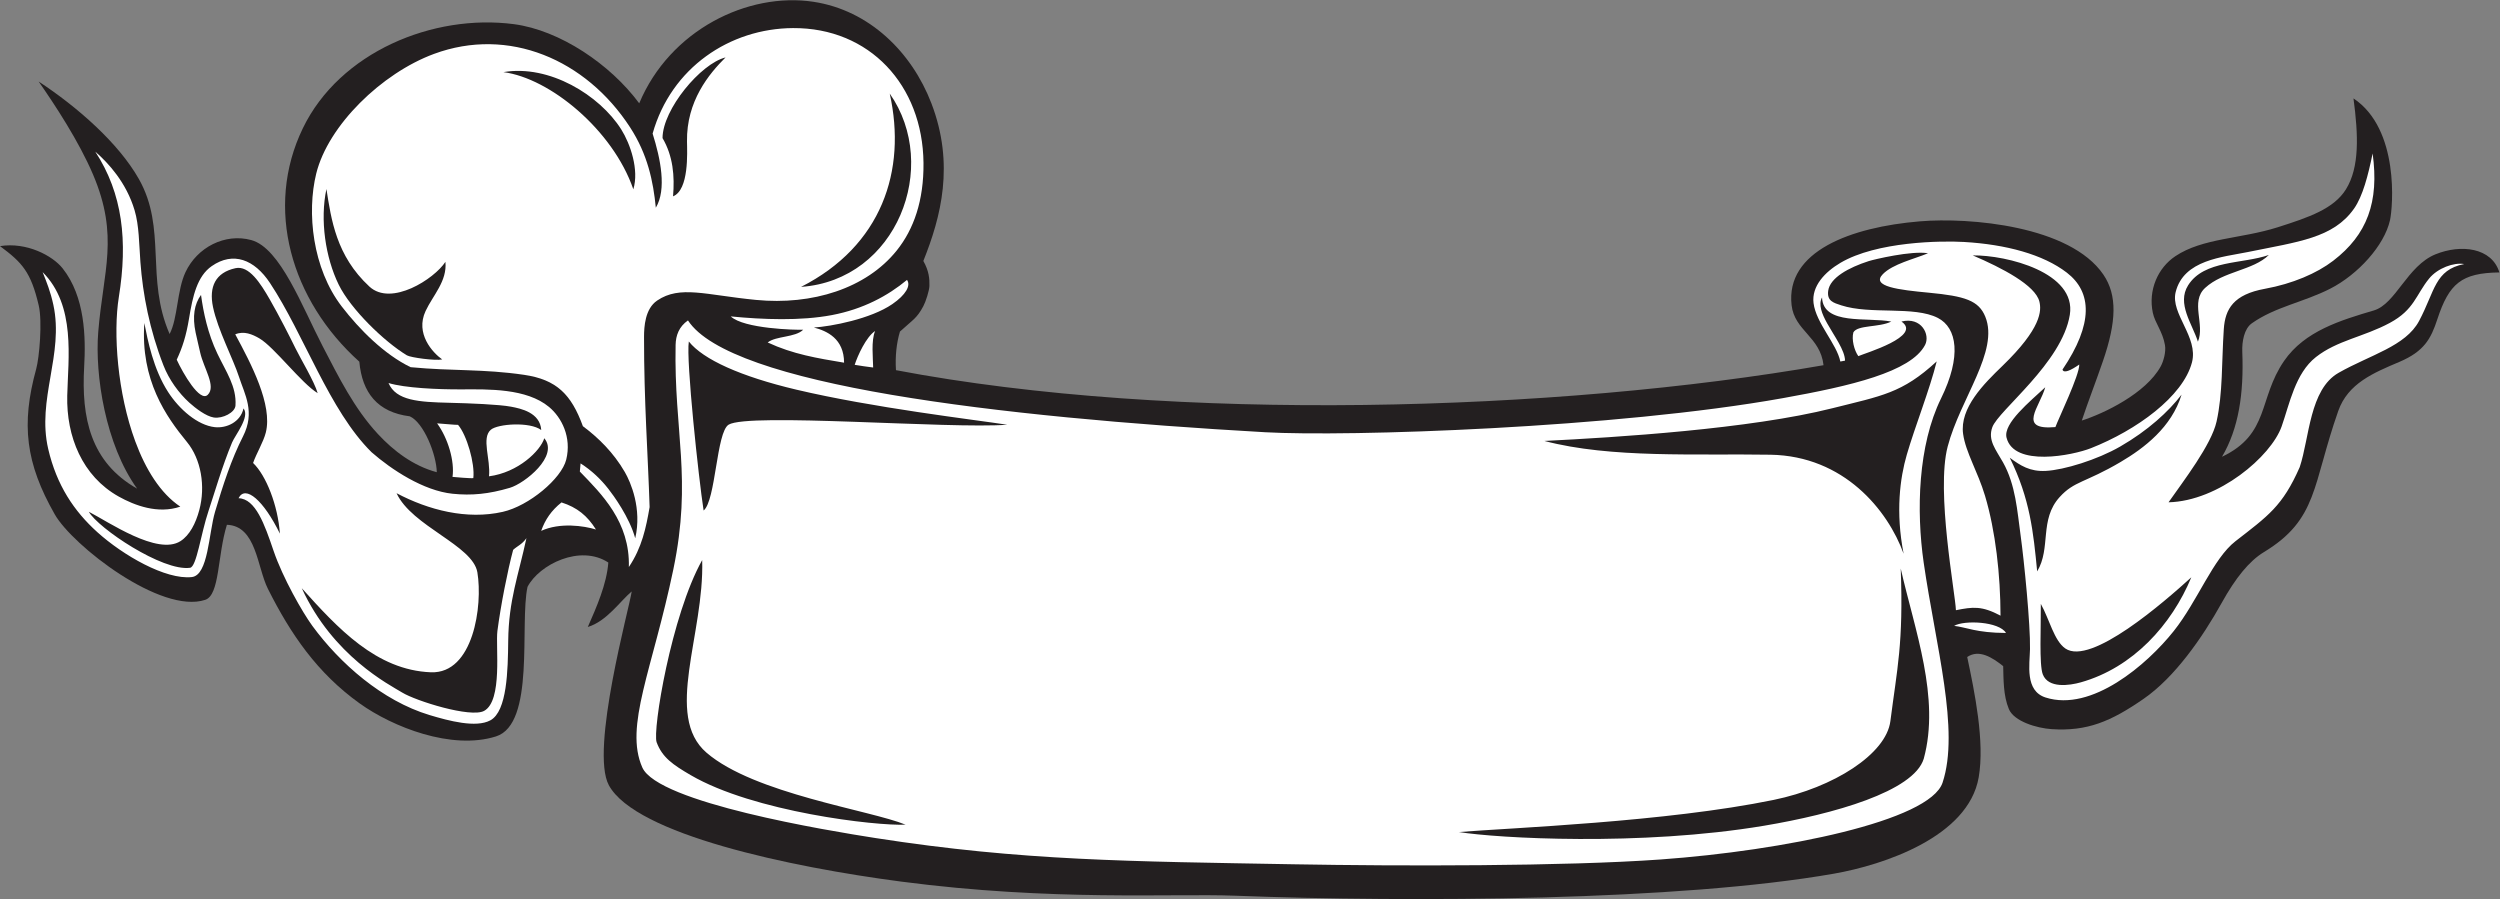
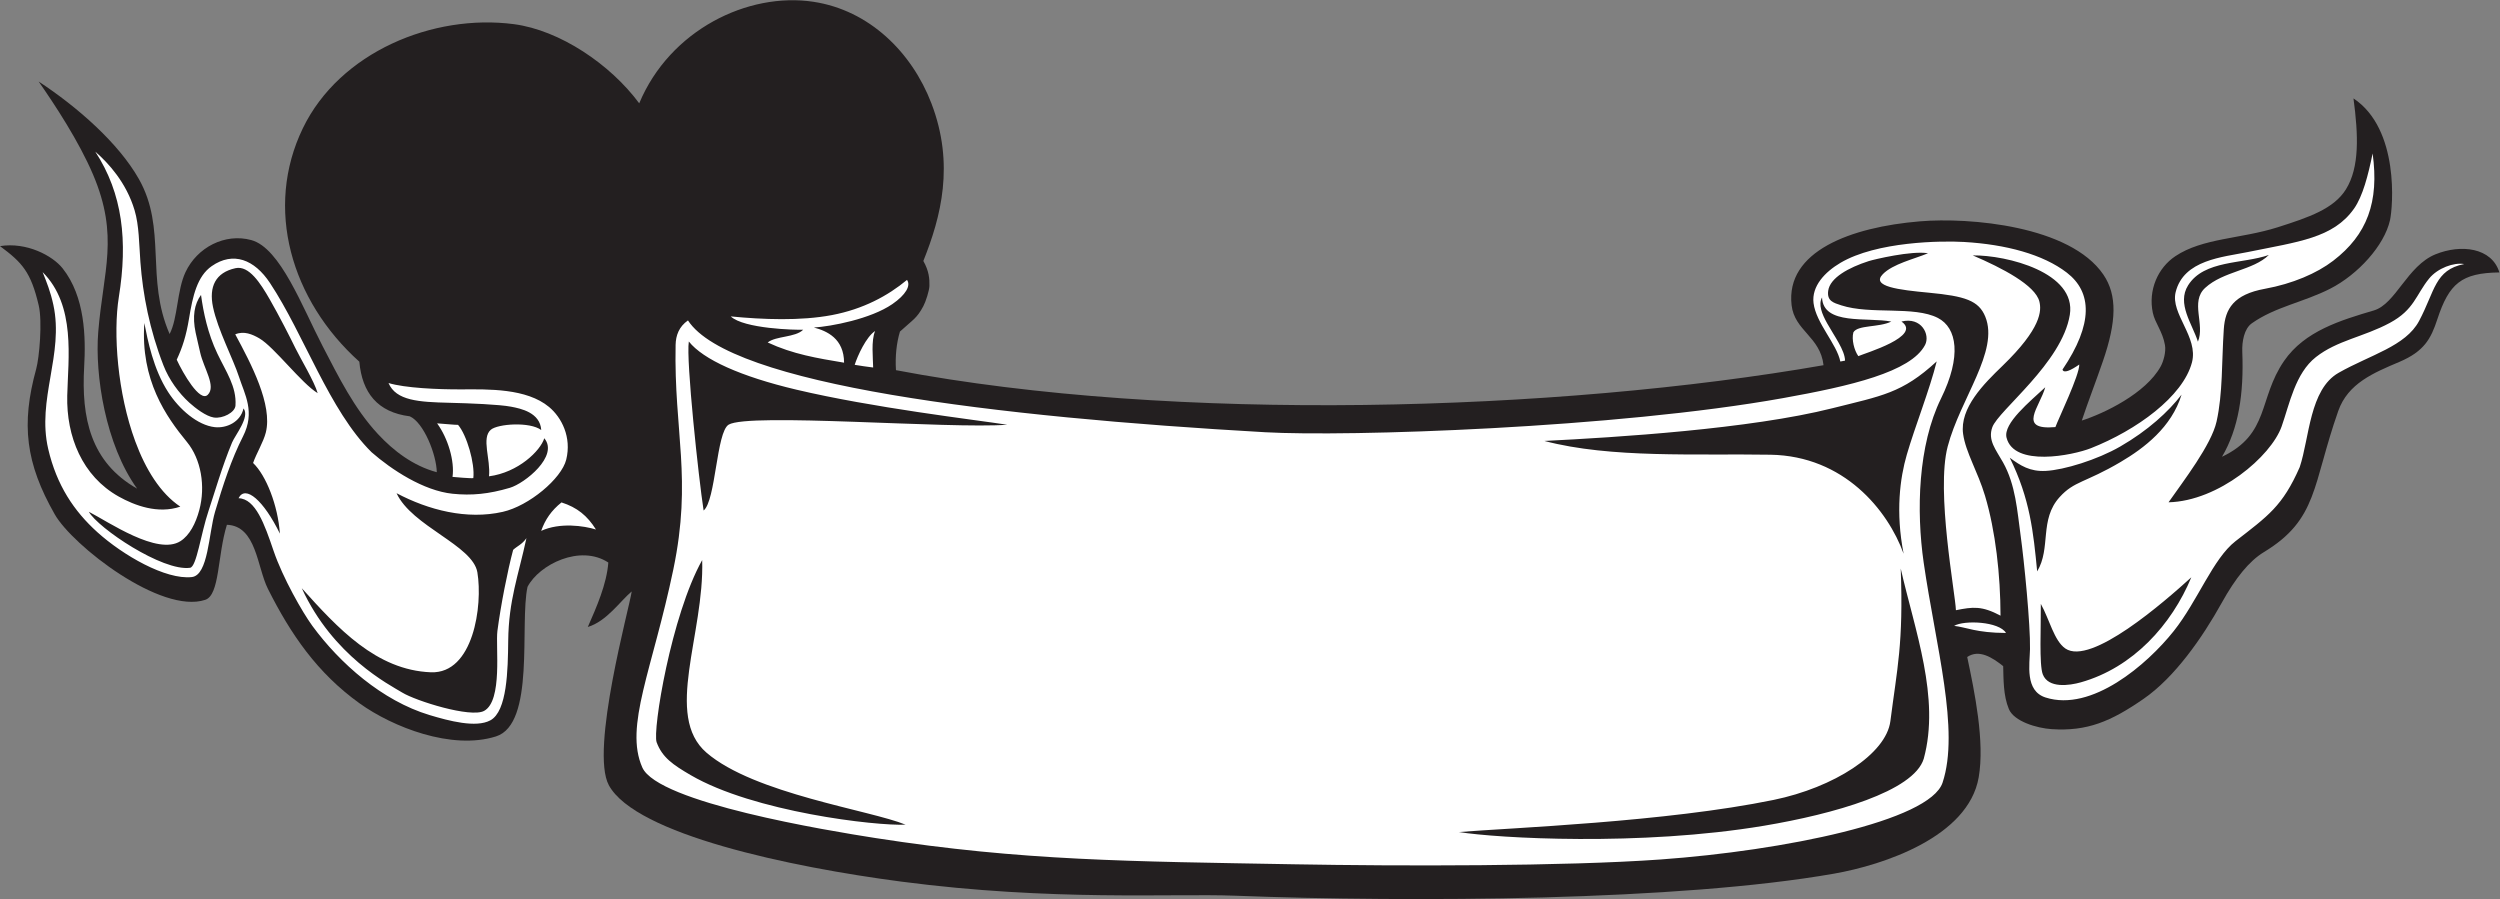
<svg xmlns="http://www.w3.org/2000/svg" viewBox="0 0 753.547 271" height="271" width="753.547" xml:space="preserve" id="svg2" version="1.1">
  <rect x="0" y="0" width="753.547" height="271" fill="#808080" stroke="none" />
  <defs id="defs6" />
  <g transform="matrix(1.333,0,0,-1.333,0,271)" id="g10">
    <g transform="scale(0.1)" id="g12">
      <path id="path14" style="fill:#231f20;fill-opacity:1;fill-rule:evenodd;stroke:none" d="m 5651.62,1416.98 c -85.76,-1.1 -113.71,-24.95 -140.33,-105.96 -14.36,-43.68 -29.32,-72.34 -86.02,-96.43 -57.65,-24.48 -115.97,-48.3 -137.95,-110.74 -59.21,-168.284 -45.52,-244.807 -168.28,-319.358 -33.32,-20.246 -64.02,-58.406 -95.31,-114.707 -43.93,-79.074 -106.17,-168.203 -176.29,-216.789 -74.43,-51.59 -128.06,-74.043 -208.42,-68.738 -33.39,2.207 -84.92,17.461 -96.56,45.43 -12.93,31.042 -11.95,68.105 -12.85,97.05 -24.71,19.649 -54.67,38.817 -81.33,20.645 16.62,-78.731 40,-191.34 25.94,-272.227 C 4450.76,140.41 4258.73,77.09 4147.01,57.461 3797.48,-3.945 3196.13,-7.766 2791.9,7.656 2651.52,13.008 2379.65,-5.254 2038.32,39.453 1785.66,72.539 1437.29,146.336 1376.77,257.371 c -43.21,79.258 47.57,405.391 51.62,438.262 -25.89,-21.629 -56.62,-67.606 -99.23,-80.32 19.95,45.339 42.62,96.699 46.39,145.691 -63.66,41.73 -156.4,-4.441 -182.76,-55.066 -18.16,-84.102 18.01,-309.961 -71.34,-338.137 -100.12,-31.563 -233.673,21.25 -308.153,74.629 -96.027,68.82 -156.063,156.633 -207.551,259.238 -24.531,48.887 -25.84,142.395 -92.68,144.687 C 491.406,776.609 497.219,687.684 464.07,676.668 364.254,643.477 164.059,799.258 123.723,870.105 58.035,985.477 47.348,1073.59 81.859,1198.75 c 7.043,25.55 14.262,107.11 5.684,143.68 -17.781,75.82 -37.332,96.79 -87.543,134.06 60.25,9.65 118.883,-21.65 141.543,-50.22 50.953,-64.24 52.543,-156.27 48.766,-222.6 -6.602,-115.82 14.453,-215.74 119.695,-275.584 -71.746,99.774 -95.688,257.204 -87.891,354.104 11.133,138.34 47.867,215.9 -11.726,356.16 -31.758,74.73 -85.985,157.26 -123.031,210.37 87.96,-57.85 180.672,-139.13 226.778,-220.7 63.332,-112.09 14.476,-224.18 69.39,-350.31 18.766,36.04 16.332,98.05 35.868,139.81 26.293,56.19 89.359,88.91 148.89,72.62 65.602,-17.93 114.973,-150.84 161.352,-240.04 36.035,-69.31 71.203,-140.74 125.055,-198.67 34.863,-37.52 79.273,-71.782 132.945,-86.176 -0.531,39.256 -29.379,112.466 -61.11,126.386 -72.691,9.16 -107.636,53.07 -114.011,123.52 -154.442,138.74 -215.211,347.17 -127.586,528.07 83.258,171.88 294.347,259.17 477.204,235.13 103.77,-13.65 218.18,-90.88 283.29,-178.98 69.33,165.98 246.06,252.09 394.09,229.57 125.84,-19.15 222.08,-113.6 266.57,-229.53 52.97,-138.05 21.7,-256.91 -18.19,-356.51 12.83,-22.77 14.18,-40.3 13.74,-56.48 -0.29,-10.54 -8.19,-35.37 -13.78,-45.8 -14.95,-27.86 -22.62,-29.7 -52.85,-57.37 -7.64,-25.21 -11.06,-55.69 -9.02,-87.28 629.18,-119.7 1495.62,-93.84 2097.4,11.23 -7.27,64.58 -65.63,77.72 -72.23,135.84 -13.79,121.61 133.42,176.38 290.22,189.47 112.32,9.37 339.39,-9.95 414.7,-120.32 31.8,-46.61 29.83,-106.48 -0.86,-195.66 -16.91,-49.19 -33.94,-92.53 -47.83,-134.53 50.18,16.04 144.77,61.27 178.44,122.49 6.21,11.27 12.25,32.67 9.65,48 -5.26,30.94 -22.62,50.17 -27.48,73.09 -10.8,51.01 11.05,101.57 51.07,128.22 61.86,41.19 147.91,38.79 231.29,65.3 71.13,22.62 126.95,41.82 154.32,85.8 31.01,49.84 28.08,122.59 17.03,205.58 104.9,-69.66 88.83,-247.24 82.64,-275.14 -12.82,-57.72 -72.86,-123.35 -135.26,-155.15 -60.41,-30.79 -124.16,-40.81 -177.22,-78.26 -17.52,-12.38 -22.5,-41.43 -21.59,-64.66 3.77,-94.35 -8.3,-173.49 -45.88,-237.15 108.25,51.51 81.8,131.34 140.26,216.52 46.66,67.98 128.4,92.22 203.22,114.4 49.32,14.61 75.47,100.93 139.26,126.88 57.25,23.3 127.3,15.53 144.49,-40.95 v 0" />
      <path id="path16" style="fill:#ffffff;fill-opacity:1;fill-rule:evenodd;stroke:none" d="m 1612.91,1256.24 c 1.59,-4.37 -2.92,-6.54 -5.39,-5.11 -0.47,2.91 1.64,4.45 5.39,5.11 v 0" />
      <path id="path18" style="fill:#ffffff;fill-opacity:1;fill-rule:evenodd;stroke:none" d="m 4460.74,1455.54 c 66.97,-28.66 141.55,-67.59 150.71,-104.36 5.13,-20.68 4.72,-60.3 -83.52,-145.55 -41.54,-40.13 -97.13,-95 -88.91,-153.99 5.8,-41.51 33.21,-85.07 49.53,-139.687 23.87,-79.836 34.87,-179.14 35.04,-271.066 -42.36,22.48 -62.26,19.98 -100.84,12.324 -1.38,38.176 -45.33,268.437 -18.67,369.999 28.56,108.88 116.9,215.77 85.08,293.74 -14.86,36.41 -45.59,46.46 -127.7,54.23 -67.79,6.41 -131.46,13.89 -103.96,41.93 22.71,23.14 70.23,34 102.19,47.21 -36.76,6.38 -122.11,-13.86 -134.18,-17.74 -44.94,-14.45 -87.78,-37.63 -91.6,-67.29 -2.99,-22.97 12.03,-27.01 29.7,-32.75 65.88,-21.43 164.59,-0.81 218.32,-28.45 43.44,-22.34 54.03,-86.75 7.15,-182.13 -52.07,-105.97 -56.13,-253.874 -39.24,-370.956 27.27,-188.777 81.98,-379.063 42.74,-497.664 C 4363.85,176.504 4031.97,109.5 3755.21,89.57 3537.79,73.914 3163.85,74.394 2926.09,78.672 c -370.89,6.668 -613.95,7.519 -946.15,59.297 -108.45,16.902 -492.24,80.039 -527.52,159.609 -41.23,92.988 23.09,221.863 70.15,447.988 42.95,206.368 1.1,310.614 5.11,507.504 0.44,21.54 7.68,41.31 27.95,55.41 94.87,-146.14 698.22,-218.34 1304.84,-252.83 185.72,-10.56 793.87,9.31 1171.58,77.18 151.78,27.26 288.93,58.94 320.9,120.11 12.13,23.19 -8.13,64.27 -53.4,53.01 47.87,-33.04 -81.76,-71.27 -97.48,-78.23 -9.28,12.96 -15.61,37.69 -11.19,53.78 9.8,17.18 58.01,10.68 85.7,24.39 -54.02,10.48 -154.2,-9.12 -156.56,54.56 -8.77,-15.88 -0.57,-36.81 11.72,-58.81 16.31,-29.22 39.8,-60.33 40.29,-84.08 l -10.64,-2.02 c -8.07,39.81 -54.93,86.92 -60.57,132.08 -4.78,38.38 25.98,70.47 60.64,90.97 82.13,48.55 228.38,50.27 279.67,47.29 94.42,-5.5 178.67,-27.99 232.35,-69.32 57.13,-44 60.31,-115.56 -9.71,-219.2 2.52,-9.4 19.1,-1.75 37.89,11.38 0.72,-23.41 -46.93,-122.17 -53.96,-141.45 -87.64,-7.75 -34.95,46.05 -22.97,90.02 -34.12,-31.92 -95.65,-81.62 -87.52,-113.95 16.81,-66.817 149.16,-40.2 190.76,-23.81 103.03,40.58 208.32,116.88 228.51,194.04 15,57.26 -48.86,109.92 -36.91,158.73 17.99,73.41 106.64,79.2 163.24,90.8 114.18,23.38 193.03,31.34 240.1,98.07 19.88,28.17 31.95,75.42 42.09,124.83 15.14,-109.89 -12.44,-183.85 -89.18,-242.66 -36.99,-28.36 -91.78,-51.97 -154.41,-63.36 -70.63,-12.85 -89.91,-45.26 -92.95,-91.18 -5,-74.74 -2.01,-144.62 -16.37,-209.06 -11.72,-52.55 -74.71,-134.108 -108.57,-182.545 113.2,2.812 231.85,103.735 255.78,171.675 17.87,50.68 30.62,119.84 77.38,156.64 48.24,37.97 107.89,45.45 167.19,77.35 55.45,29.83 58.81,63.35 88.92,100.36 19.2,23.58 55.98,36.92 79.2,32.72 -66.62,-13.17 -65.68,-60.62 -101.97,-128.73 -30.49,-57.23 -110.29,-76.51 -181.88,-117.15 -65.97,-37.45 -65.85,-146.97 -88,-213.303 -38.89,-88.547 -71.55,-110.195 -145.37,-167.609 -50.79,-39.48 -85.14,-134.734 -139.4,-202.977 -60.62,-76.25 -185.88,-183.722 -289.94,-150.332 -47.13,15.118 -35.86,74.629 -35.18,109.602 1.06,55.164 -13.3,199.344 -21.11,255.875 -7.85,56.797 -11.21,114.961 -39.98,166.301 -16.21,28.953 -34.77,49.913 -24.16,79.303 13.83,38.26 157.75,145.47 175.29,254.24 15.43,95.59 -142.2,135.18 -219.55,134.36 z M 1070.27,951.934 c -5,-1.094 -42.83,2.312 -47.03,2.742 5.03,35.129 -9.86,86.724 -34.826,121.044 1.84,0.14 45.246,-4.01 47.356,-3.38 19.71,-22.94 38.46,-87.535 34.5,-120.406 z m 980.65,448.166 c 9.31,-12.95 -3.01,-33.99 -33.08,-54.68 -49.07,-33.76 -138.68,-50.56 -177.49,-53 29.7,-7.76 68.09,-25.14 68.29,-79.53 -61.18,10.27 -115.49,19.06 -172.73,45.74 18.77,14.99 62.67,11.07 80.32,28.85 -16.68,-0.86 -134.41,2.11 -163.85,30.07 72.43,-7.14 157.89,-10.44 228.59,2.97 70.7,13.41 126.63,43.53 169.95,79.58 z m -72.11,-115.59 c -9.31,-21.91 -4.68,-61.12 -4.42,-82.51 -7.18,0.62 -35.96,5.01 -41.75,6.06 6.5,20.44 25.96,63.31 46.17,76.45 z M 4536,601.738 c -67.21,0.242 -90.16,13.145 -117.33,16.035 22.46,13.457 101.64,10.086 117.33,-16.035 z M 454.543,1366.09 c -15.191,-20.57 -19.887,-48.86 -12.184,-85.19 3.032,-14.32 6.903,-29.86 10.356,-45.37 7.805,-35.05 36.828,-76.23 16.926,-95.37 -17.86,-17.17 -55.746,48.54 -70.036,79.47 12.743,27.43 21.364,53.74 27.844,93.13 8.403,51.03 18.395,95.66 51.414,118.57 48.305,33.53 96.293,15.18 131.688,-38.34 77.383,-117.01 133.887,-288.07 229.679,-382.58 45.028,-39.414 117.344,-87.031 182.98,-93.859 43.1,-4.481 81.85,-0.731 129.66,13.398 33.57,9.922 111.45,71.961 77.86,112.101 -8.62,-28.28 -58.79,-77.452 -125.01,-86.093 4.09,38.563 -17.76,86.773 4.21,105.373 15.84,13.4 88.32,18.51 113.93,-0.73 -2.54,39.53 -46.14,48.61 -68.36,52.81 -26.93,5.09 -92.57,7.68 -139.65,8.82 -68.815,1.65 -120.287,4.66 -137.373,44.68 36.695,-11.25 111.507,-14.66 165.123,-14.39 60.33,0.31 146.97,2.66 197.93,-39.77 28.59,-23.8 51.34,-68.41 38.84,-119.02 -10.66,-43.136 -84.34,-104.648 -143.46,-118.105 -81.07,-18.449 -167.871,3.914 -240.195,42.148 34.586,-74.972 172.535,-117.628 182.755,-179.023 12.52,-75.195 -9.06,-229.707 -105.169,-225.918 -123.442,4.852 -210.512,99.656 -291.914,190.117 70.699,-153.664 197.629,-217.929 227.14,-235.969 31.161,-19.05 154.683,-57.703 185.043,-41.484 42.55,22.734 25.71,146.074 30.2,180.762 7.28,56.406 23.05,136.828 35.58,183.39 9.29,8.758 19.87,11.922 30.06,26.485 -18.27,-84.758 -40.2,-140.637 -41.2,-231.621 -0.73,-66.68 -2.32,-159.727 -40.33,-180.293 -32.59,-17.629 -93.98,-1.211 -137.595,11.922 C 864,448.438 768.336,533.25 706.406,617.645 c -22.086,30.089 -67.121,108.867 -87.847,169.972 -20.356,60.039 -40.746,117.703 -79.164,118.828 15.41,31.043 56.812,-5.07 93.511,-80.07 -4.551,63.984 -31.027,131.367 -60.609,159.758 7.391,21.477 23.316,47.257 28.758,68.847 15.746,62.54 -33.11,155.39 -69.114,222.02 19.575,8.35 38.762,0.13 54.832,-9.29 33.278,-19.51 95.27,-101.92 131.543,-123.65 -7.433,26.15 -39.179,78.7 -50.293,101.6 -11.132,22.93 -37.023,73.79 -58.105,110.47 -21.086,36.67 -46.895,77.13 -77.398,70.47 -45.215,-9.86 -60.426,-41.9 -50.895,-87.7 10.801,-51.91 45.82,-117.73 58.828,-158.1 12.832,-39.82 37.227,-79.26 8.996,-134.69 -26.281,-51.59 -45.461,-110.594 -63.097,-170.087 -14.61,-49.285 -15.168,-143.757 -52.664,-147.878 -59.118,-6.504 -155.645,49.238 -213.625,101.55 -52.782,47.629 -91.958,106.164 -111.02,188.035 -26.23,112.67 35.824,213.84 11.625,325.93 -6.371,29.52 -15.258,51.69 -24.301,74.06 75.535,-75.41 57.637,-195.46 55.676,-279.42 -2.156,-92.16 33.879,-181.905 116.273,-228.038 35.997,-20.145 88.774,-40.184 139.403,-22.879 -45.059,30.047 -78.574,84.492 -101.914,147.767 -40.231,109.06 -50.254,244.38 -37.059,326.32 20.32,126.21 8.871,233.59 -53.34,328.67 30.438,-26.42 70.356,-70.41 88.864,-132.39 10.398,-34.79 10.14,-76.01 13.21,-117.3 5.442,-73.18 20.758,-153.12 52.145,-233.7 12.5,-32.1 34.605,-62.69 58.641,-84.4 13.547,-12.23 37.687,-30.78 55.254,-33.43 19.992,-3.02 47.945,11.39 48.953,27.05 2.757,42.92 -21.41,76.38 -40.996,117.51 -21.758,45.68 -31.52,92.81 -36.934,132.61 z M 429.789,749.141 c 14.805,2.05 24.211,76.511 41.887,129.109 12.406,36.926 30.808,101.008 53.094,154.2 7.093,16.94 41.023,58.2 25.839,77.04 -6.746,-30.96 -38.546,-45.3 -64.972,-42.37 -38.785,4.3 -79.992,40.01 -105.364,79.24 -33.656,52.03 -46.195,116.9 -53.91,156.28 -8.843,-129.3 49.012,-211.4 96.387,-269.09 31.941,-38.913 42.395,-99.851 27.895,-153.913 -8.129,-30.332 -21.907,-57.012 -42.508,-70.215 -51.836,-33.203 -162.844,43.539 -207.324,66.406 21.277,-37.234 166.777,-135.32 228.976,-126.687 z m 917.801,86.531 c -27.39,8.496 -81.49,16.32 -123.86,-3.067 8.85,25.391 23.22,46.329 45.94,64.329 35.4,-11.321 58.22,-29.934 77.92,-61.262 z m 3600.18,552.178 c -26.01,-41.44 9.42,-87.22 22.19,-127.42 16.43,39.25 -17.97,89.95 16.29,121.57 41.15,37.98 108.69,39.43 144.1,74.5 -59.02,-20.74 -146.4,-11.06 -182.58,-68.65 z M 4625.92,968.184 c -35.88,-1.887 -57.31,12.011 -81.43,29.804 45.86,-92.715 53.36,-168.097 61.96,-257.023 31.85,52.961 4.41,116.855 50.82,168.047 33.22,36.64 57.38,31.914 138.02,79.445 52.97,31.223 115.14,78.363 137.68,152.223 -29.38,-38.39 -76.31,-81.45 -138.99,-117.51 -51.93,-29.881 -126.73,-52.818 -168.06,-54.986 z m 44.33,-401.614 c -25.52,17.461 -35.97,65.821 -55.54,100.996 0.5,-50.886 -4.01,-137.636 4.45,-159.414 12.54,-32.363 60.47,-25.242 85.98,-18.054 117.85,33.183 205.33,130.007 249.9,237.488 -61.33,-55.703 -227.07,-200.508 -284.79,-161.016 z m -290.97,649.27 c -78.46,-72.4 -124.38,-77.79 -235.98,-105.96 -186,-46.95 -488.57,-65.87 -651.21,-73.93 150.43,-39.72 344.67,-28.35 511.37,-31.16 166.07,-2.8 265.21,-125.181 301.03,-223.884 -18.51,94.512 -8.12,171.328 7.19,224.024 18.46,63.59 51.76,146.91 67.6,210.91 z m -29.26,-898.43 c 37.56,138.117 -20.27,289.973 -52.07,429.961 6.33,-170.027 -8.24,-226.023 -23.4,-344.98 -9.47,-74.305 -127.83,-150.145 -264.14,-178.172 -243.01,-49.961 -594,-63.106 -711.52,-72.61 86.07,-13.984 410.52,-32.664 690.06,14.258 156.79,26.321 338.45,77.317 361.07,151.543 z m -2792.45,943.41 c -6.58,-42.12 22.34,-310.246 33.45,-382.187 27.64,22.453 28.79,177.247 56.57,194.127 45.05,27.37 498.5,-9.97 630.04,-0.17 -75.38,11.51 -304.04,38.39 -476.91,79.34 -126.15,29.87 -210.67,68.16 -243.15,108.89 z m 30.22,-494.277 C 1517.91,641.922 1475.08,380.762 1484.8,354.531 c 12.67,-34.179 36.77,-50.742 76.77,-74.101 142.86,-83.438 419.47,-115.274 486.2,-112.168 -79.61,32.773 -342.22,69.715 -450.16,162.742 -97.02,83.625 -4.68,267.48 -9.82,435.539 v 0" />
      <path id="path20" style="fill:#ffffff;fill-opacity:1;fill-rule:evenodd;stroke:none" d="m 1689.85,1310.88 c 8.86,10.04 -5.48,-6.2 0,0 v 0 0" />
-       <path id="path22" style="fill:#ffffff;fill-opacity:1;fill-rule:evenodd;stroke:none" d="m 1421.96,750.879 c 2.84,101.875 -61.66,165.156 -110.83,215.82 l 1.66,18.477 c 25.89,-16.602 45.91,-36.074 62.97,-57.774 11.37,-14.464 47.52,-63.918 60.6,-111.504 15.57,66.922 -10.19,126.649 -23.48,149.598 -25.5,43.994 -59.27,77.204 -94.88,103.824 -26.23,71.95 -59.4,105.33 -133.02,116.13 -92.67,13.59 -161.75,8.18 -256.449,17.26 -59.504,28.72 -115.812,85.3 -155.781,137.27 -66.23,86.11 -79.414,212.6 -57.656,300.65 26.863,108.7 147.66,226.68 266.277,270.5 168.419,62.21 343.509,-12.3 443.359,-166.03 39.82,-61.31 52.45,-122.35 58.22,-181.8 24.91,41.58 10.73,110.54 -7.24,167.66 41.97,149.09 174.7,237.74 317.44,238.54 172.82,0.97 293.33,-128.81 295.07,-304.98 0.84,-84.81 -21.9,-149.89 -60.6,-198.06 -68.99,-85.87 -191.2,-124.01 -318.16,-111.62 -114.32,11.15 -171.76,33.61 -223.46,-1.42 -27.5,-18.63 -29.67,-59.31 -29.7,-82.18 -0.19,-145.85 8.93,-266.81 12.61,-384.892 -7.97,-46.133 -17.23,-91.512 -46.95,-135.469 z m 589.91,1070.561 c 38.86,-174.47 -18.5,-344.76 -200.53,-437.14 216.23,15.22 315.8,272.32 200.53,437.14 z m -513.75,-100.69 c 23.83,-40.7 27.68,-85.8 23.78,-131.71 36.35,14.7 31.95,99.16 31.55,124 -1.45,91.25 49.68,152.96 87.19,190.12 -56.14,-13.85 -142.36,-117.52 -142.52,-182.41 z m -93.44,19.76 c -49.03,77.6 -162.77,147.12 -266.38,129.42 104.89,-13.61 247.25,-130.26 293.81,-264.93 13.35,43.7 -6.7,102.71 -27.43,135.51 z M 835.281,1385.03 c -75.32,69.65 -86.301,152.1 -97.168,220.55 -14.828,-69.92 -2.289,-154.67 27.692,-216.08 27.133,-55.58 103.164,-129.18 154.332,-160.01 8.426,-5.08 64.746,-12.61 79.746,-9.24 -21.492,15.2 -61.445,58.25 -37.512,109.51 16.535,35.41 49.049,67.54 44.829,111.12 -25.325,-38.73 -122.559,-101.5 -171.919,-55.85 v 0" />
    </g>
  </g>
</svg>